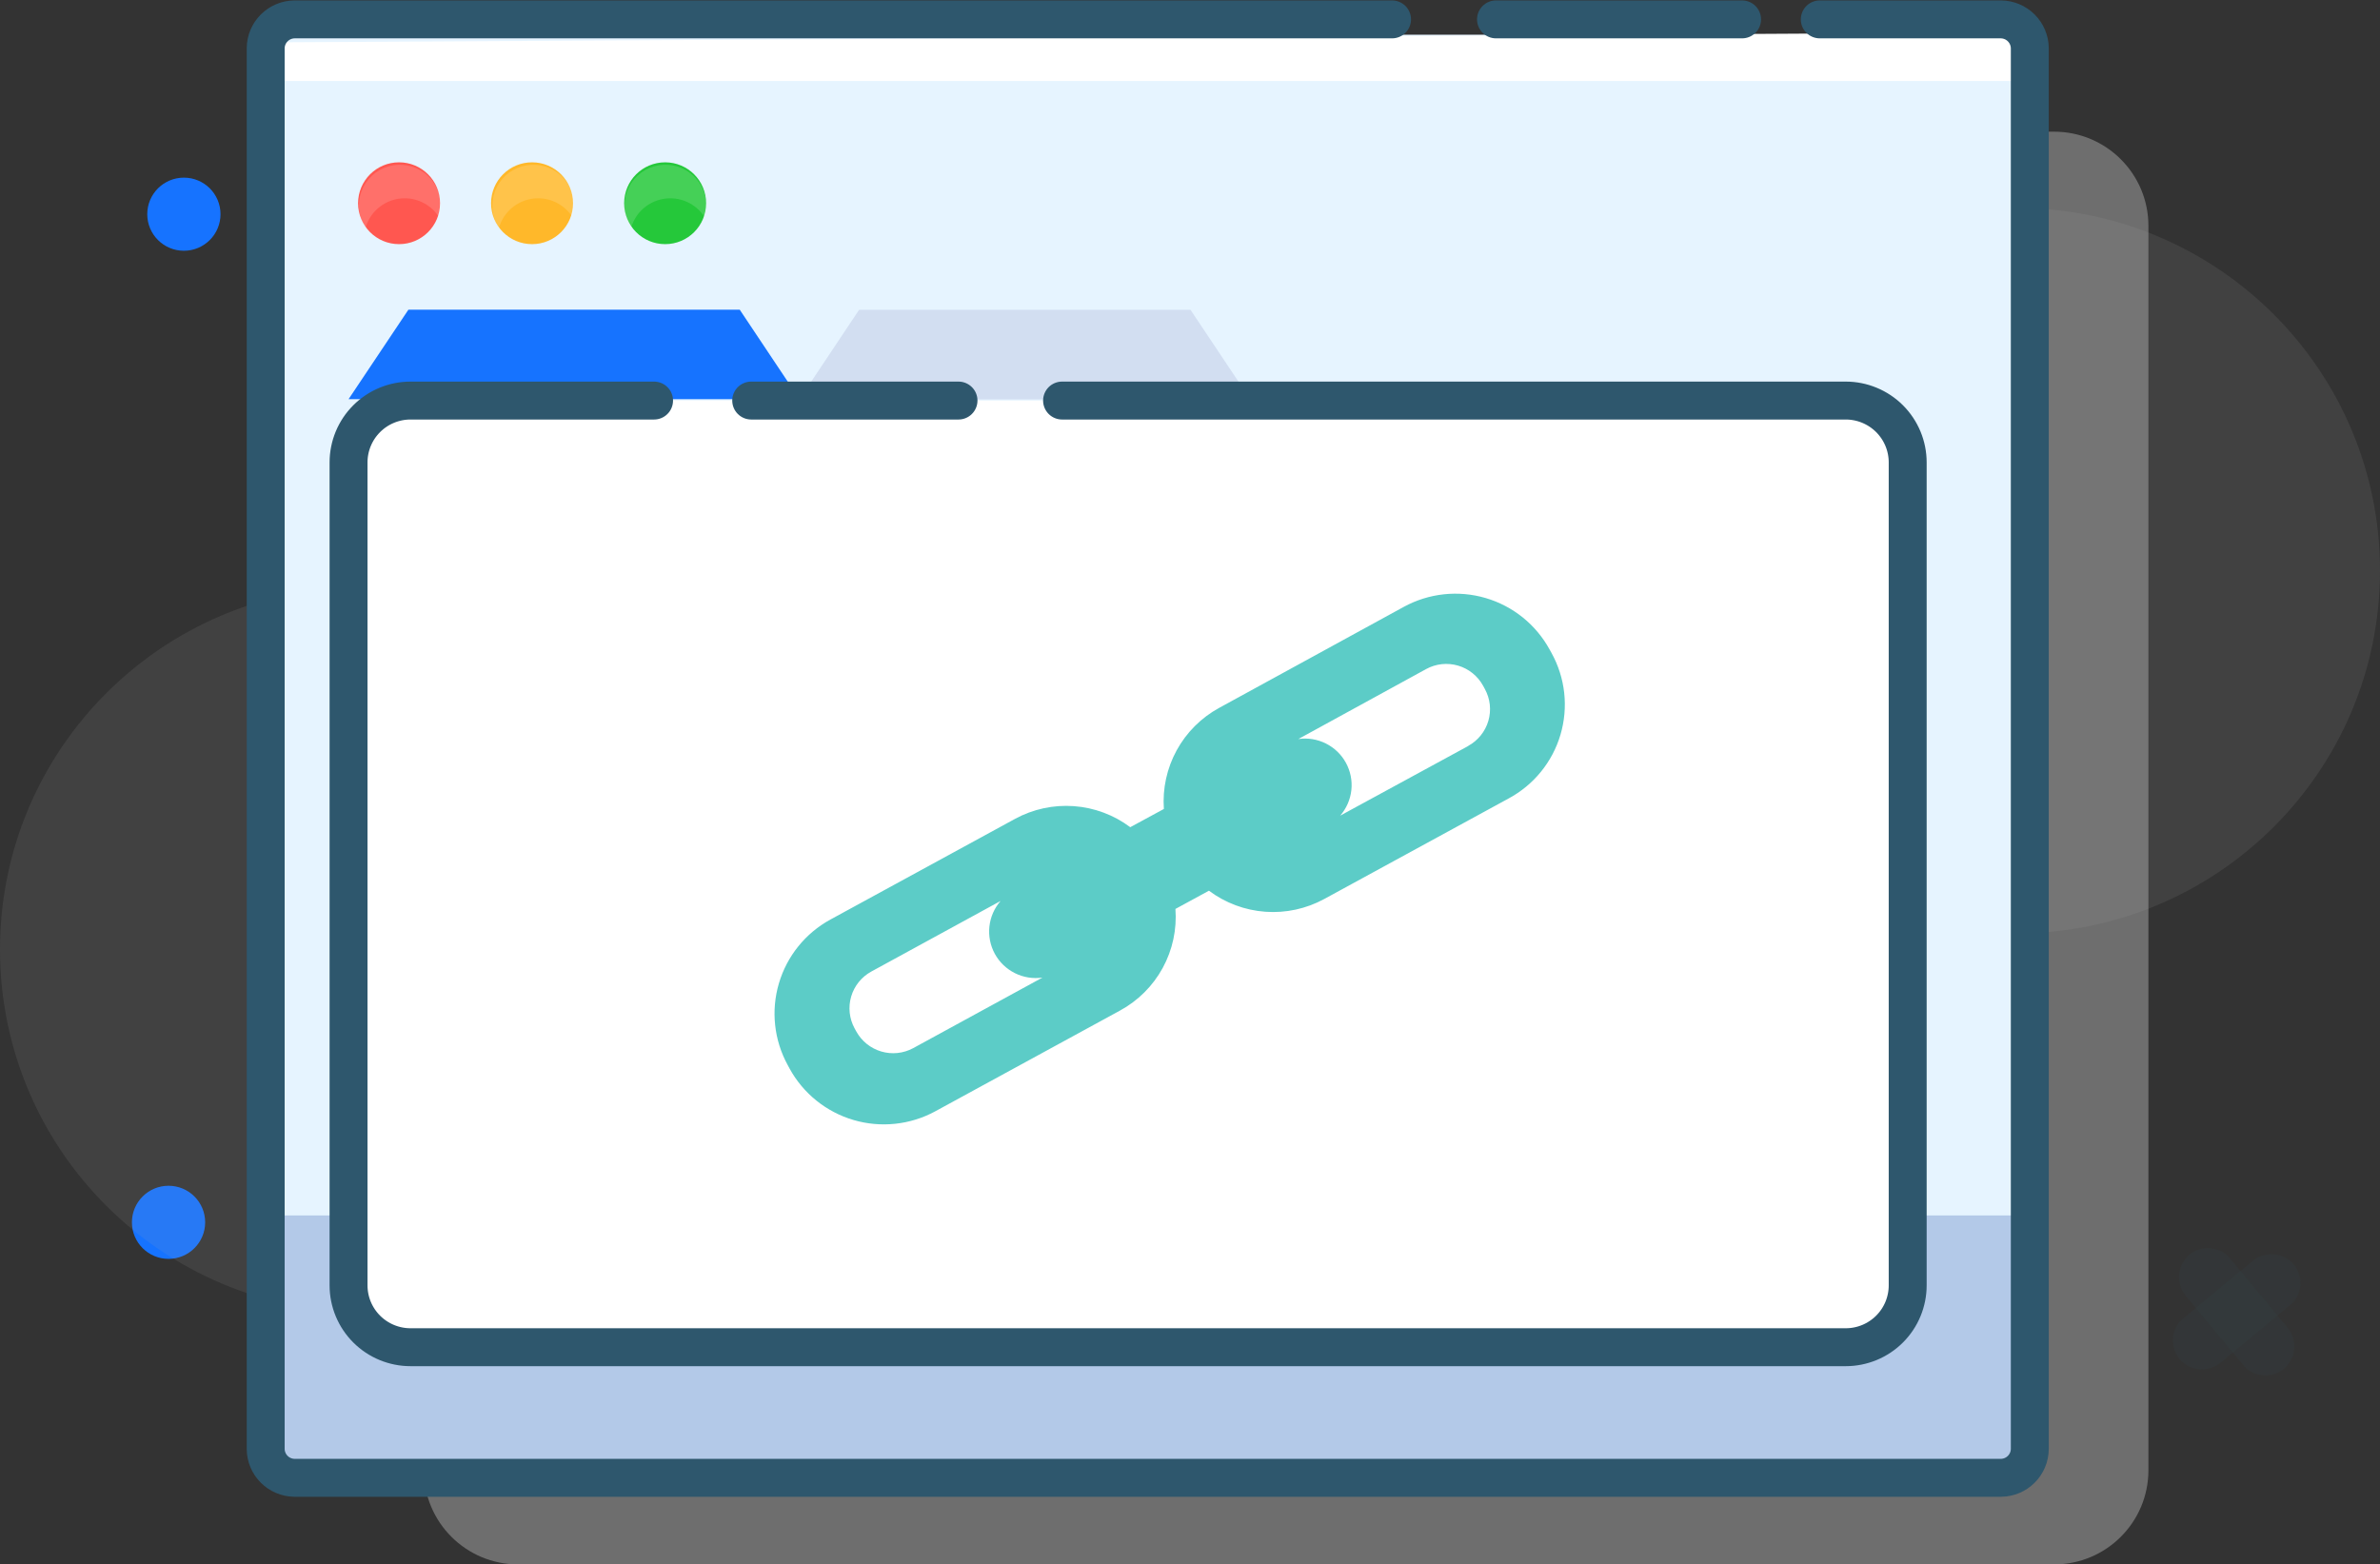
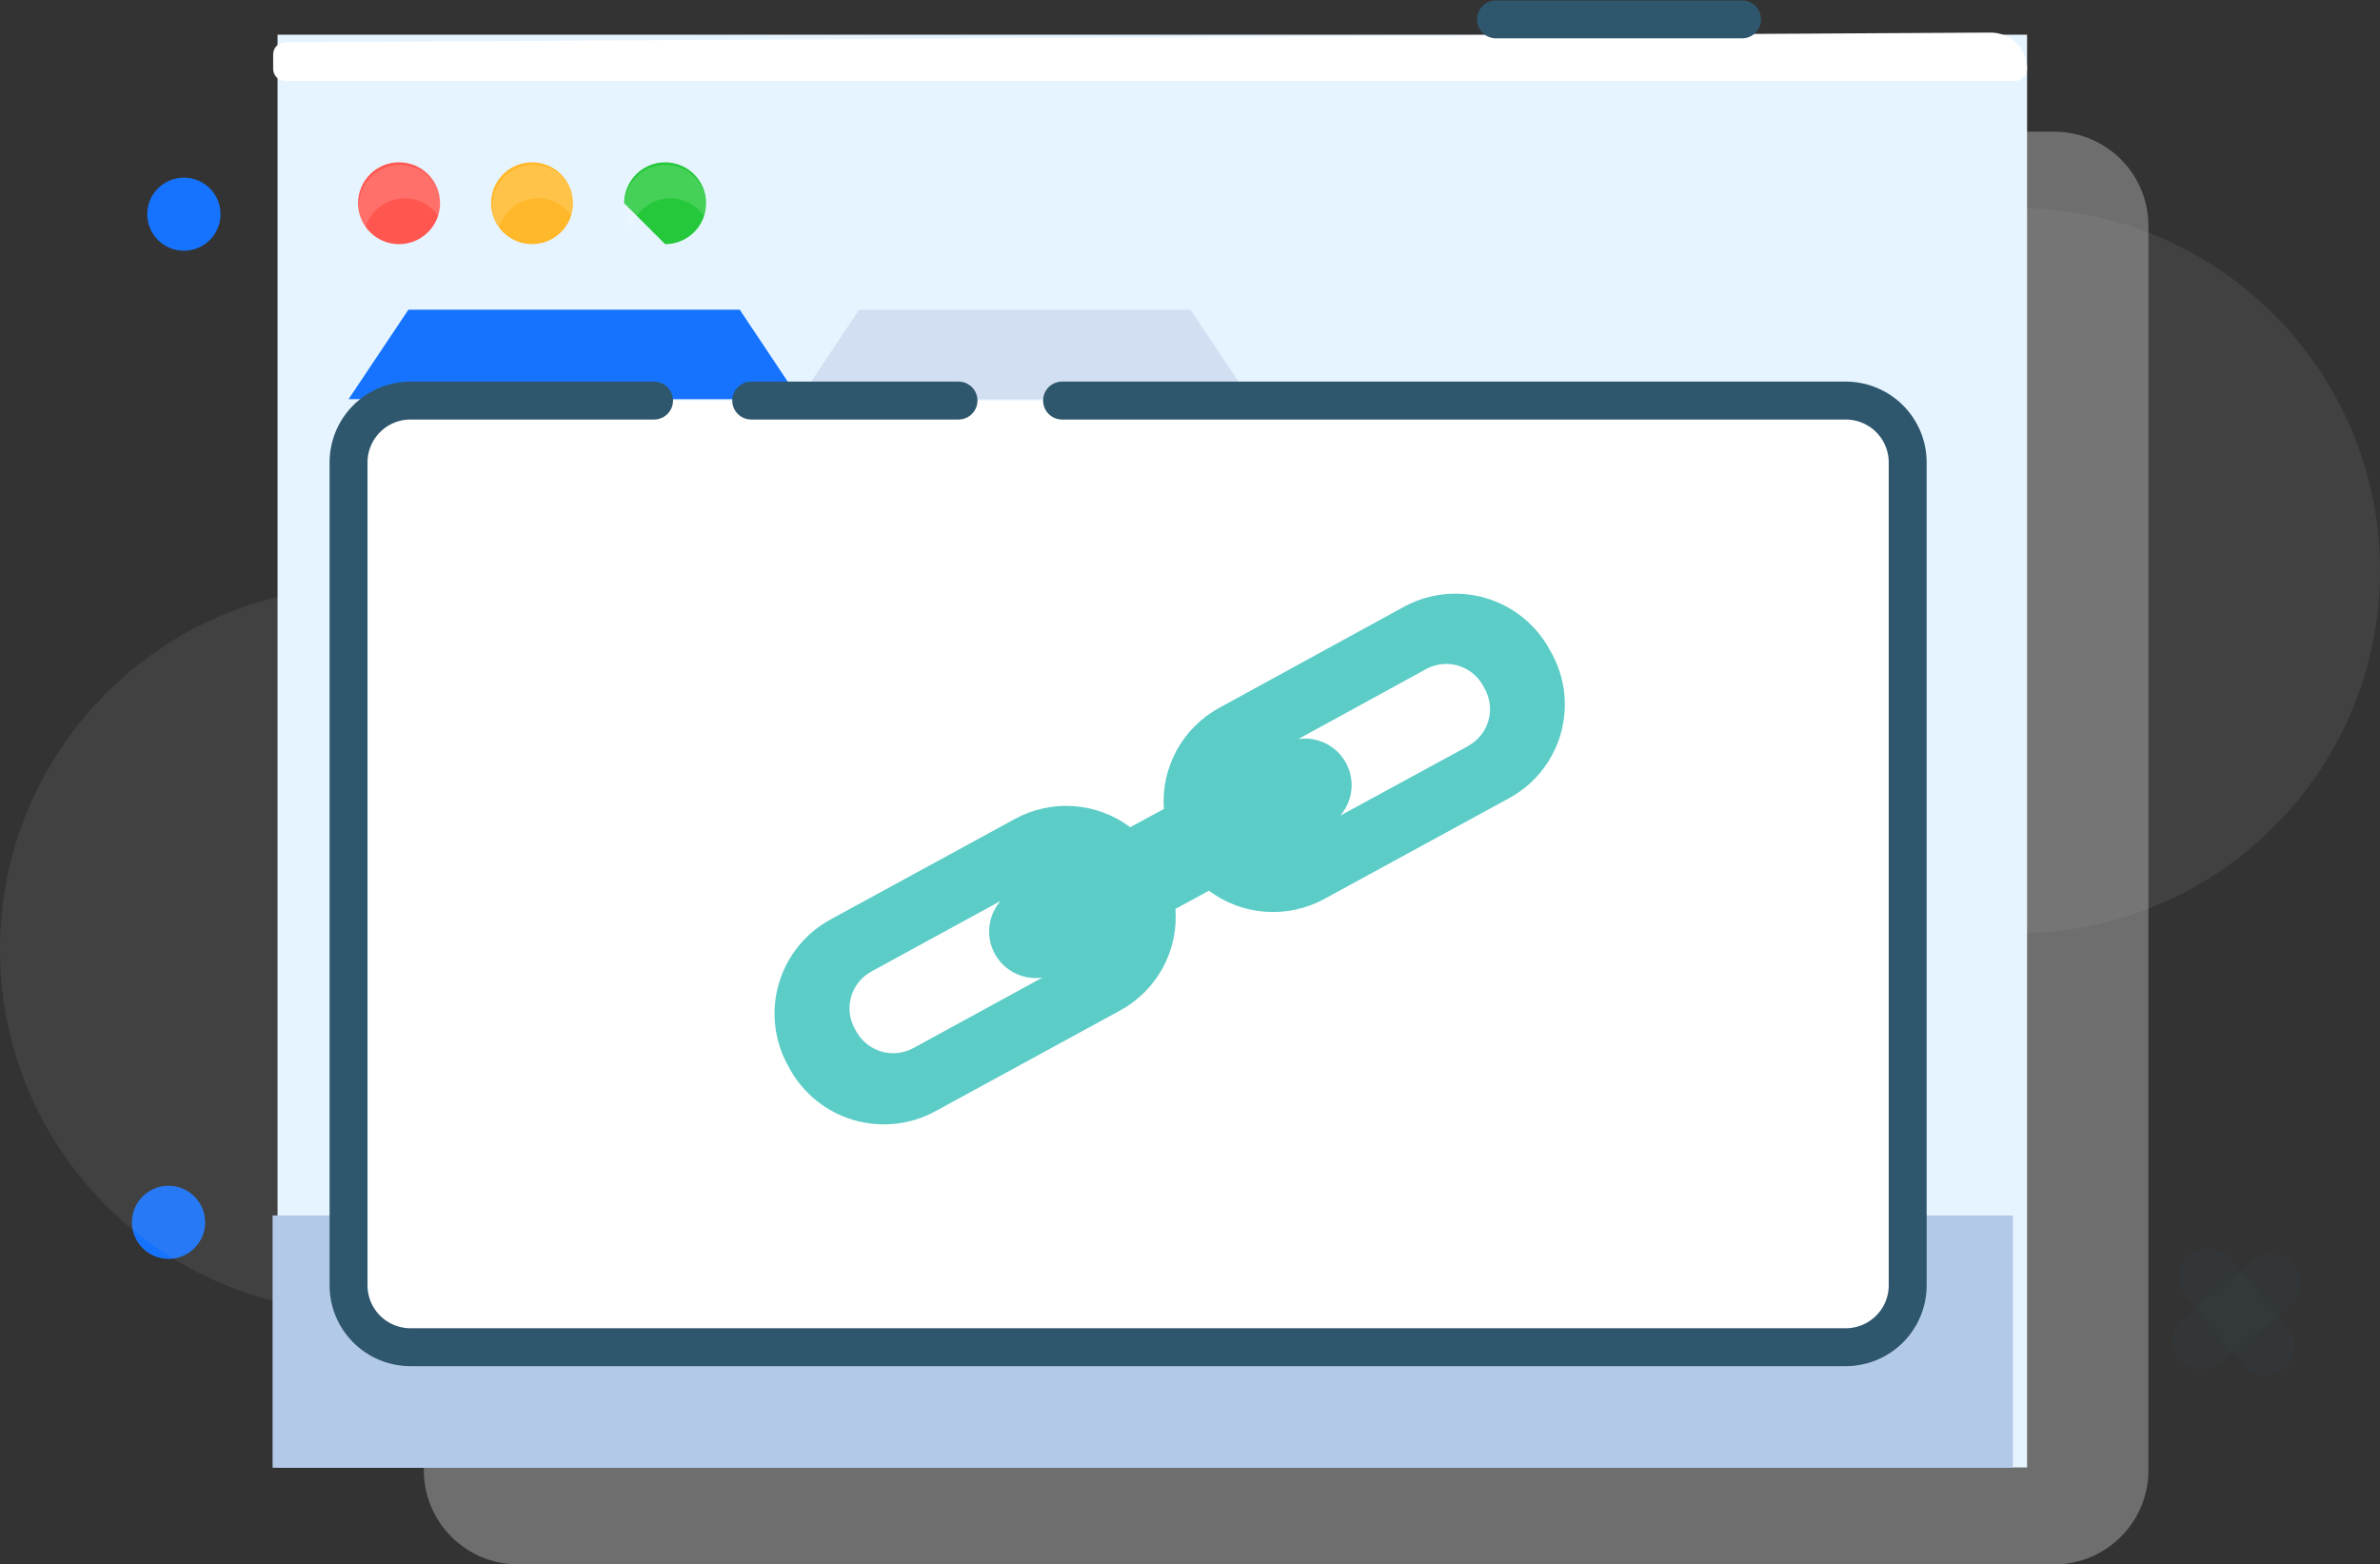
<svg xmlns="http://www.w3.org/2000/svg" width="251" height="165" viewBox="0 0 251 165" fill="none">
  <rect x="0" y="0" width="251" height="165" fill="#333333" stroke="none" />
  <g clip-path="url(#clip0_4_45)">
    <path d="M200.646 70.494L200.739 76.63C200.758 76.785 200.834 76.928 200.952 77.032C201.07 77.136 201.222 77.193 201.379 77.193C201.536 77.193 201.688 77.136 201.806 77.032C201.923 76.928 201.999 76.785 202.019 76.63L201.927 70.494C201.907 70.338 201.831 70.195 201.713 70.091C201.595 69.988 201.444 69.93 201.287 69.93C201.13 69.93 200.978 69.988 200.86 70.091C200.742 70.195 200.666 70.338 200.646 70.494V70.494Z" fill="white" />
    <path d="M196.333 59.684H201.374L200.739 59.05V63.632C200.758 63.787 200.834 63.93 200.952 64.034C201.07 64.138 201.222 64.195 201.379 64.195C201.536 64.195 201.688 64.138 201.806 64.034C201.923 63.93 201.999 63.787 202.019 63.632V59.05C202.016 58.883 201.949 58.723 201.83 58.604C201.712 58.486 201.552 58.418 201.384 58.416H196.343C196.188 58.435 196.044 58.511 195.94 58.629C195.837 58.747 195.779 58.898 195.779 59.055C195.779 59.212 195.837 59.363 195.94 59.481C196.044 59.599 196.188 59.674 196.343 59.694L196.333 59.684Z" fill="white" />
    <path opacity="0.12" d="M212.684 21.937H83.394C62.232 21.937 45.078 39.061 45.078 60.185C45.078 81.309 62.232 98.433 83.394 98.433H212.684C233.845 98.433 251 81.309 251 60.185C251 39.061 233.845 21.937 212.684 21.937Z" fill="#AAAAAA" />
    <path opacity="0.5" d="M216.628 13.888H54.646C49.152 13.888 44.699 18.334 44.699 23.818V155.07C44.699 160.554 49.152 165 54.646 165H216.628C222.122 165 226.576 160.554 226.576 155.07V23.818C226.576 18.334 222.122 13.888 216.628 13.888Z" fill="#AAAAAA" />
    <path d="M17.775 132.775C19.908 132.775 21.637 131.049 21.637 128.92C21.637 126.79 19.908 125.064 17.775 125.064C15.642 125.064 13.913 126.79 13.913 128.92C13.913 131.049 15.642 132.775 17.775 132.775Z" fill="#1673FF" />
    <path opacity="0.12" d="M161.46 61.893H38.316C17.155 61.893 0 79.017 0 100.141C0 121.265 17.155 138.39 38.316 138.39H161.46C182.621 138.39 199.775 121.265 199.775 100.141C199.775 79.017 182.621 61.893 161.46 61.893Z" fill="#AAAAAA" />
    <path d="M19.394 26.447C21.527 26.447 23.256 24.721 23.256 22.591C23.256 20.462 21.527 18.736 19.394 18.736C17.261 18.736 15.531 20.462 15.531 22.591C15.531 24.721 17.261 26.447 19.394 26.447Z" fill="#1673FF" />
    <g opacity="0.15">
      <path opacity="0.15" d="M237.374 133.154L230.049 139.218C229.474 139.793 229.15 140.573 229.15 141.386C229.15 142.199 229.474 142.979 230.049 143.554C230.634 144.112 231.412 144.423 232.221 144.423C233.03 144.423 233.808 144.112 234.393 143.554L241.718 137.49C242.294 136.915 242.617 136.135 242.617 135.322C242.617 134.509 242.294 133.729 241.718 133.154C241.133 132.596 240.355 132.285 239.546 132.285C238.737 132.285 237.959 132.596 237.374 133.154V133.154Z" fill="#32CAF8" />
      <path opacity="0.15" d="M241.093 139.842L235.018 132.53C234.442 131.955 233.661 131.632 232.846 131.632C232.032 131.632 231.25 131.955 230.674 132.53C230.115 133.114 229.804 133.89 229.804 134.698C229.804 135.505 230.115 136.282 230.674 136.866L236.749 144.178C237.326 144.753 238.107 145.075 238.921 145.075C239.736 145.075 240.517 144.753 241.093 144.178C241.652 143.594 241.964 142.818 241.964 142.01C241.964 141.203 241.652 140.426 241.093 139.842Z" fill="#32CAF8" />
    </g>
    <path d="M204.078 31.304L204.171 37.625C204.19 37.78 204.266 37.923 204.384 38.027C204.502 38.131 204.654 38.188 204.811 38.188C204.968 38.188 205.12 38.131 205.238 38.027C205.355 37.923 205.431 37.78 205.451 37.625L205.359 31.304C205.339 31.149 205.263 31.006 205.145 30.902C205.028 30.798 204.876 30.741 204.719 30.741C204.562 30.741 204.41 30.798 204.292 30.902C204.174 31.006 204.098 31.149 204.078 31.304V31.304Z" fill="white" />
    <path d="M199.622 20.147H204.816L204.181 19.513V24.227C204.201 24.383 204.277 24.526 204.394 24.63C204.512 24.733 204.664 24.791 204.821 24.791C204.978 24.791 205.13 24.733 205.248 24.63C205.366 24.526 205.442 24.383 205.461 24.227V19.513C205.459 19.346 205.391 19.186 205.272 19.067C205.154 18.949 204.994 18.881 204.826 18.879H199.632C199.476 18.898 199.333 18.974 199.229 19.092C199.125 19.21 199.068 19.361 199.068 19.518C199.068 19.675 199.125 19.826 199.229 19.944C199.333 20.062 199.476 20.137 199.632 20.157L199.622 20.147Z" fill="white" />
    <path d="M213.78 3.661H29.27V154.773H213.78V3.661Z" fill="#E6F4FF" />
    <path d="M28.809 5.707V7.271C28.809 7.608 28.942 7.93 29.181 8.168C29.419 8.406 29.742 8.539 30.079 8.539H212.51C212.677 8.539 212.842 8.507 212.996 8.443C213.15 8.379 213.29 8.286 213.408 8.168C213.526 8.05 213.62 7.91 213.684 7.757C213.747 7.603 213.78 7.438 213.78 7.271V7.271C213.78 6.766 213.68 6.266 213.486 5.799C213.292 5.332 213.007 4.909 212.648 4.552C212.289 4.196 211.863 3.914 211.394 3.722C210.926 3.531 210.424 3.434 209.918 3.436L30.079 4.459C29.746 4.459 29.426 4.59 29.188 4.823C28.95 5.056 28.814 5.374 28.809 5.707V5.707Z" fill="white" />
    <path d="M212.285 128.194H28.747V154.804H212.285V128.194Z" fill="#B3C9E8" />
    <path d="M36.759 42.104H84.316L78.015 32.665H43.07L36.759 42.104Z" fill="#1673FF" />
    <path opacity="0.15" d="M84.305 42.124H131.862L125.551 32.675H90.606L84.305 42.124Z" fill="#6262A0" />
    <path d="M157.771 2.045H183.722" stroke="#2E576D" stroke-width="4" stroke-miterlimit="10" stroke-linecap="round" />
-     <path d="M191.918 2.045H211.045C211.842 2.059 212.603 2.381 213.167 2.944C213.731 3.507 214.054 4.266 214.067 5.062V152.851C214.054 153.647 213.731 154.406 213.167 154.969C212.603 155.532 211.842 155.854 211.045 155.867H31.042C30.245 155.854 29.483 155.532 28.92 154.969C28.356 154.406 28.033 153.647 28.02 152.851V5.062C28.033 4.266 28.356 3.507 28.92 2.944C29.483 2.381 30.245 2.059 31.042 2.045H146.809" stroke="#2E576D" stroke-width="4" stroke-miterlimit="10" stroke-linecap="round" />
-     <path d="M70.147 25.751C72.535 25.751 74.47 23.819 74.47 21.436C74.47 19.052 72.535 17.12 70.147 17.12C67.759 17.12 65.823 19.052 65.823 21.436C65.823 23.819 67.759 25.751 70.147 25.751Z" fill="#25C83A" />
+     <path d="M70.147 25.751C72.535 25.751 74.47 23.819 74.47 21.436C74.47 19.052 72.535 17.12 70.147 17.12C67.759 17.12 65.823 19.052 65.823 21.436Z" fill="#25C83A" />
    <path d="M56.111 25.751C58.499 25.751 60.435 23.819 60.435 21.436C60.435 19.052 58.499 17.12 56.111 17.12C53.724 17.12 51.788 19.052 51.788 21.436C51.788 23.819 53.724 25.751 56.111 25.751Z" fill="#FFB82A" />
    <path d="M42.086 25.751C44.474 25.751 46.409 23.819 46.409 21.436C46.409 19.052 44.474 17.12 42.086 17.12C39.698 17.12 37.763 19.052 37.763 21.436C37.763 23.819 39.698 25.751 42.086 25.751Z" fill="#FF5750" />
    <path opacity="0.15" d="M70.69 20.914C71.413 20.916 72.125 21.1 72.759 21.448C73.392 21.797 73.928 22.299 74.317 22.908C74.434 22.523 74.496 22.124 74.501 21.722C74.505 21.049 74.352 20.385 74.053 19.782C73.755 19.179 73.319 18.654 72.781 18.249C72.243 17.844 71.618 17.57 70.955 17.449C70.293 17.328 69.611 17.363 68.964 17.552C68.317 17.741 67.724 18.078 67.231 18.537C66.738 18.995 66.359 19.562 66.124 20.193C65.89 20.823 65.806 21.5 65.88 22.169C65.955 22.837 66.184 23.479 66.551 24.043C66.805 23.143 67.347 22.35 68.094 21.785C68.841 21.22 69.753 20.914 70.69 20.914Z" fill="white" />
    <path opacity="0.15" d="M56.757 20.914C57.48 20.916 58.192 21.1 58.825 21.448C59.459 21.797 59.995 22.299 60.383 22.908C60.501 22.523 60.563 22.124 60.568 21.722C60.572 21.049 60.419 20.385 60.12 19.782C59.822 19.179 59.386 18.654 58.848 18.249C58.31 17.844 57.685 17.57 57.022 17.449C56.359 17.328 55.678 17.363 55.031 17.552C54.384 17.741 53.791 18.078 53.297 18.537C52.804 18.995 52.426 19.562 52.191 20.193C51.957 20.823 51.873 21.5 51.947 22.169C52.022 22.837 52.251 23.479 52.618 24.043C52.872 23.143 53.414 22.35 54.161 21.785C54.908 21.22 55.82 20.914 56.757 20.914V20.914Z" fill="white" />
    <path opacity="0.15" d="M42.68 20.914C43.404 20.916 44.115 21.1 44.749 21.448C45.383 21.797 45.919 22.299 46.307 22.908C46.424 22.523 46.486 22.124 46.491 21.722C46.496 21.049 46.342 20.385 46.044 19.782C45.745 19.179 45.31 18.654 44.772 18.249C44.234 17.844 43.608 17.57 42.946 17.449C42.283 17.328 41.601 17.363 40.954 17.552C40.308 17.741 39.714 18.078 39.221 18.537C38.728 18.995 38.349 19.562 38.115 20.193C37.88 20.823 37.797 21.5 37.871 22.169C37.945 22.837 38.175 23.479 38.541 24.043C38.796 23.143 39.338 22.35 40.085 21.785C40.832 21.22 41.743 20.914 42.68 20.914V20.914Z" fill="white" />
    <path d="M112.007 42.247H194.653C195.511 42.247 196.361 42.416 197.154 42.744C197.947 43.072 198.668 43.552 199.275 44.158C199.882 44.764 200.363 45.483 200.692 46.275C201.02 47.067 201.189 47.915 201.189 48.772V135.567C201.189 137.298 200.501 138.957 199.275 140.181C198.049 141.404 196.387 142.092 194.653 142.092H43.295C41.561 142.092 39.899 141.404 38.673 140.181C37.447 138.957 36.759 137.298 36.759 135.567V48.772C36.759 47.041 37.447 45.382 38.673 44.158C39.899 42.934 41.561 42.247 43.295 42.247H68.979" fill="white" />
    <path d="M112.007 42.247H194.653C195.511 42.247 196.361 42.416 197.154 42.744C197.947 43.072 198.668 43.552 199.275 44.158C199.882 44.764 200.363 45.483 200.692 46.275C201.02 47.067 201.189 47.915 201.189 48.772V135.567C201.189 137.298 200.501 138.957 199.275 140.181C198.049 141.404 196.387 142.092 194.653 142.092H43.295C41.561 142.092 39.899 141.404 38.673 140.181C37.447 138.957 36.759 137.298 36.759 135.567V48.772C36.759 47.041 37.447 45.382 38.673 44.158C39.899 42.934 41.561 42.247 43.295 42.247H68.979" stroke="#2E576D" stroke-width="4" stroke-miterlimit="10" stroke-linecap="round" />
    <path d="M79.224 42.247H101.086" stroke="#2E576D" stroke-width="4" stroke-miterlimit="10" stroke-linecap="round" />
    <path d="M163.632 68.878L163.427 68.51C162.715 67.206 161.752 66.055 160.595 65.122C159.437 64.19 158.107 63.494 156.679 63.075C155.252 62.657 153.756 62.523 152.277 62.681C150.798 62.84 149.365 63.288 148.059 64L128.584 74.656C126.689 75.689 125.132 77.243 124.096 79.134C123.061 81.025 122.592 83.173 122.744 85.323L119.199 87.245C117.471 85.952 115.408 85.181 113.253 85.025C111.099 84.869 108.946 85.335 107.049 86.366L87.584 96.981C84.948 98.418 82.991 100.841 82.144 103.718C81.297 106.594 81.628 109.689 83.066 112.321L83.27 112.7C84.71 115.331 87.138 117.284 90.019 118.13C92.901 118.976 96.001 118.645 98.638 117.21L118.103 106.594C120.012 105.56 121.58 103.997 122.62 102.094C123.659 100.191 124.126 98.028 123.963 95.867L127.498 93.944C129.226 95.237 131.29 96.008 133.444 96.164C135.598 96.32 137.751 95.854 139.648 94.823L159.114 84.208C160.423 83.502 161.58 82.545 162.517 81.391C163.454 80.236 164.153 78.908 164.573 77.483C164.993 76.058 165.126 74.563 164.965 73.086C164.803 71.609 164.35 70.179 163.632 68.878ZM96.302 110.552C95.273 111.107 94.065 111.234 92.943 110.904C91.82 110.575 90.874 109.816 90.309 108.793L90.124 108.456C89.566 107.429 89.437 106.222 89.768 105.101C90.098 103.98 90.86 103.035 91.886 102.473L105.522 95.028C104.864 95.784 104.453 96.723 104.345 97.719C104.236 98.715 104.436 99.72 104.916 100.6C105.397 101.479 106.136 102.191 107.034 102.639C107.931 103.087 108.945 103.251 109.938 103.107L96.302 110.552ZM154.872 78.665L141.339 86.028C141.997 85.272 142.408 84.333 142.517 83.337C142.625 82.341 142.425 81.336 141.945 80.456C141.464 79.577 140.725 78.865 139.828 78.417C138.93 77.969 137.916 77.805 136.923 77.949L150.405 70.565C151.435 70.004 152.646 69.874 153.772 70.204C154.898 70.534 155.846 71.297 156.409 72.324L156.593 72.662C156.875 73.172 157.052 73.732 157.116 74.311C157.18 74.89 157.128 75.475 156.965 76.034C156.801 76.593 156.528 77.114 156.162 77.567C155.796 78.02 155.344 78.397 154.831 78.675L154.872 78.665Z" fill="#5CCCC7" />
  </g>
  <defs>
    <clipPath id="clip0_4_45">
      <rect width="251" height="165" fill="white" />
    </clipPath>
  </defs>
</svg>